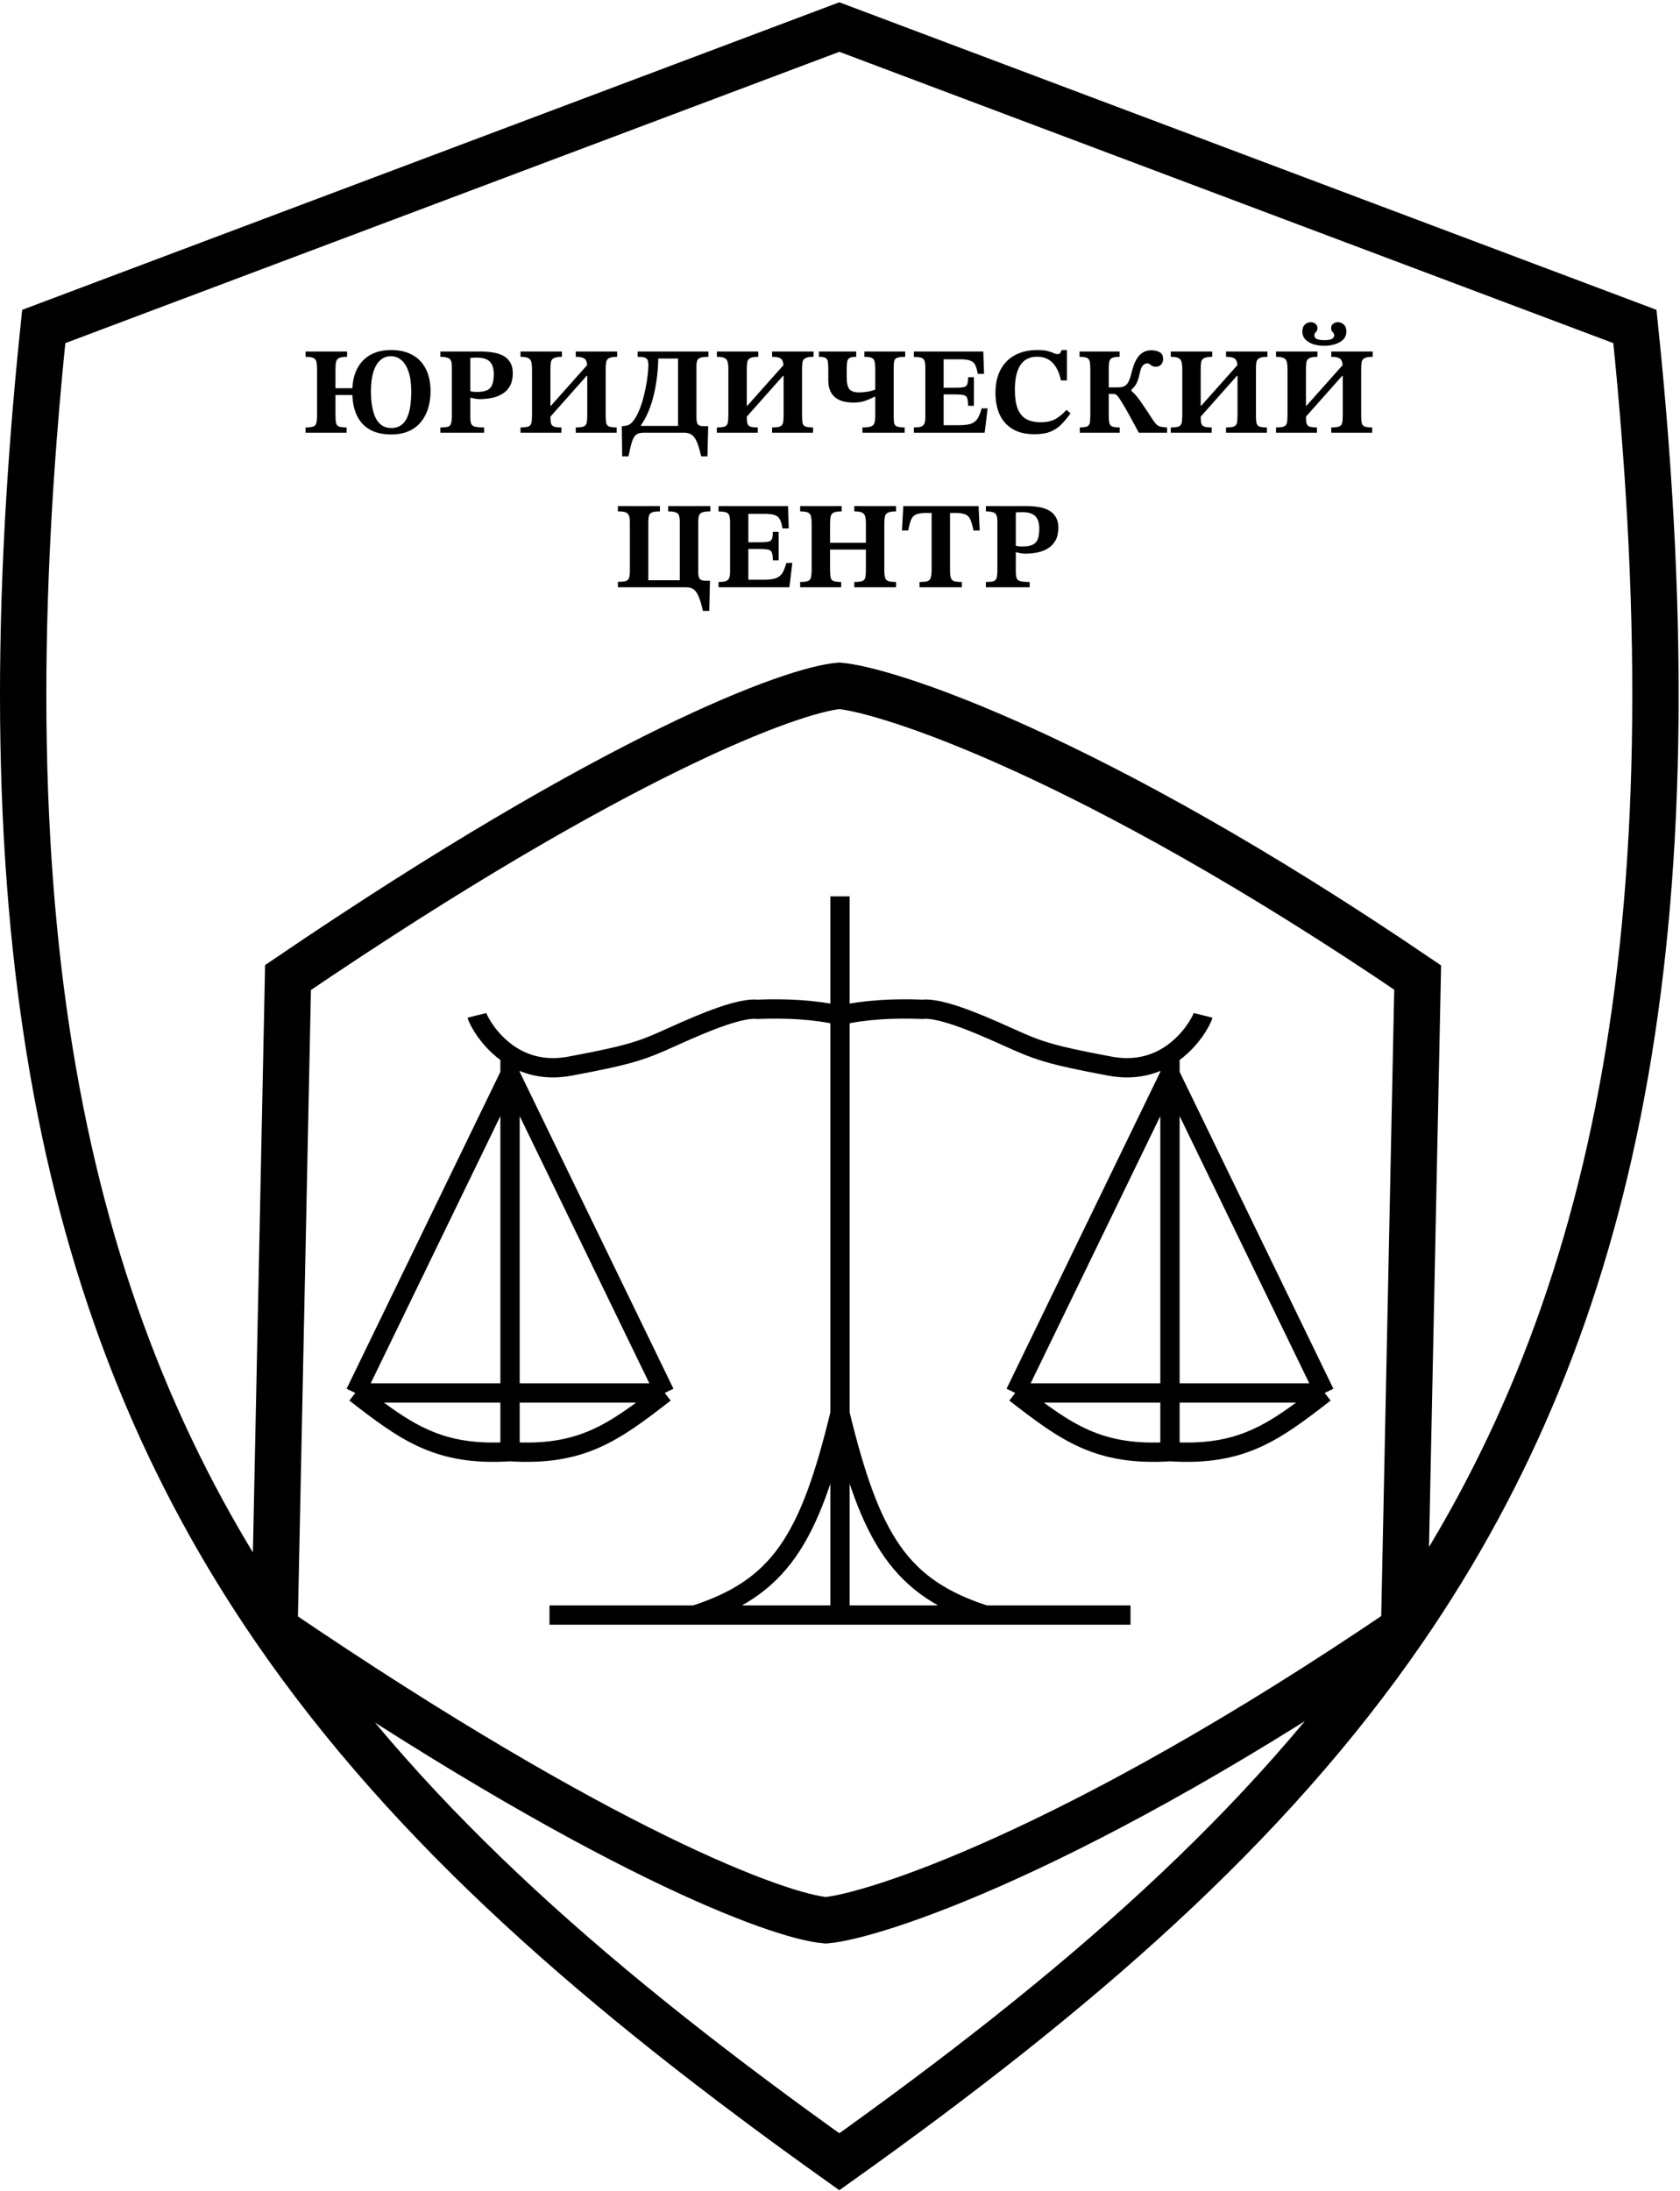
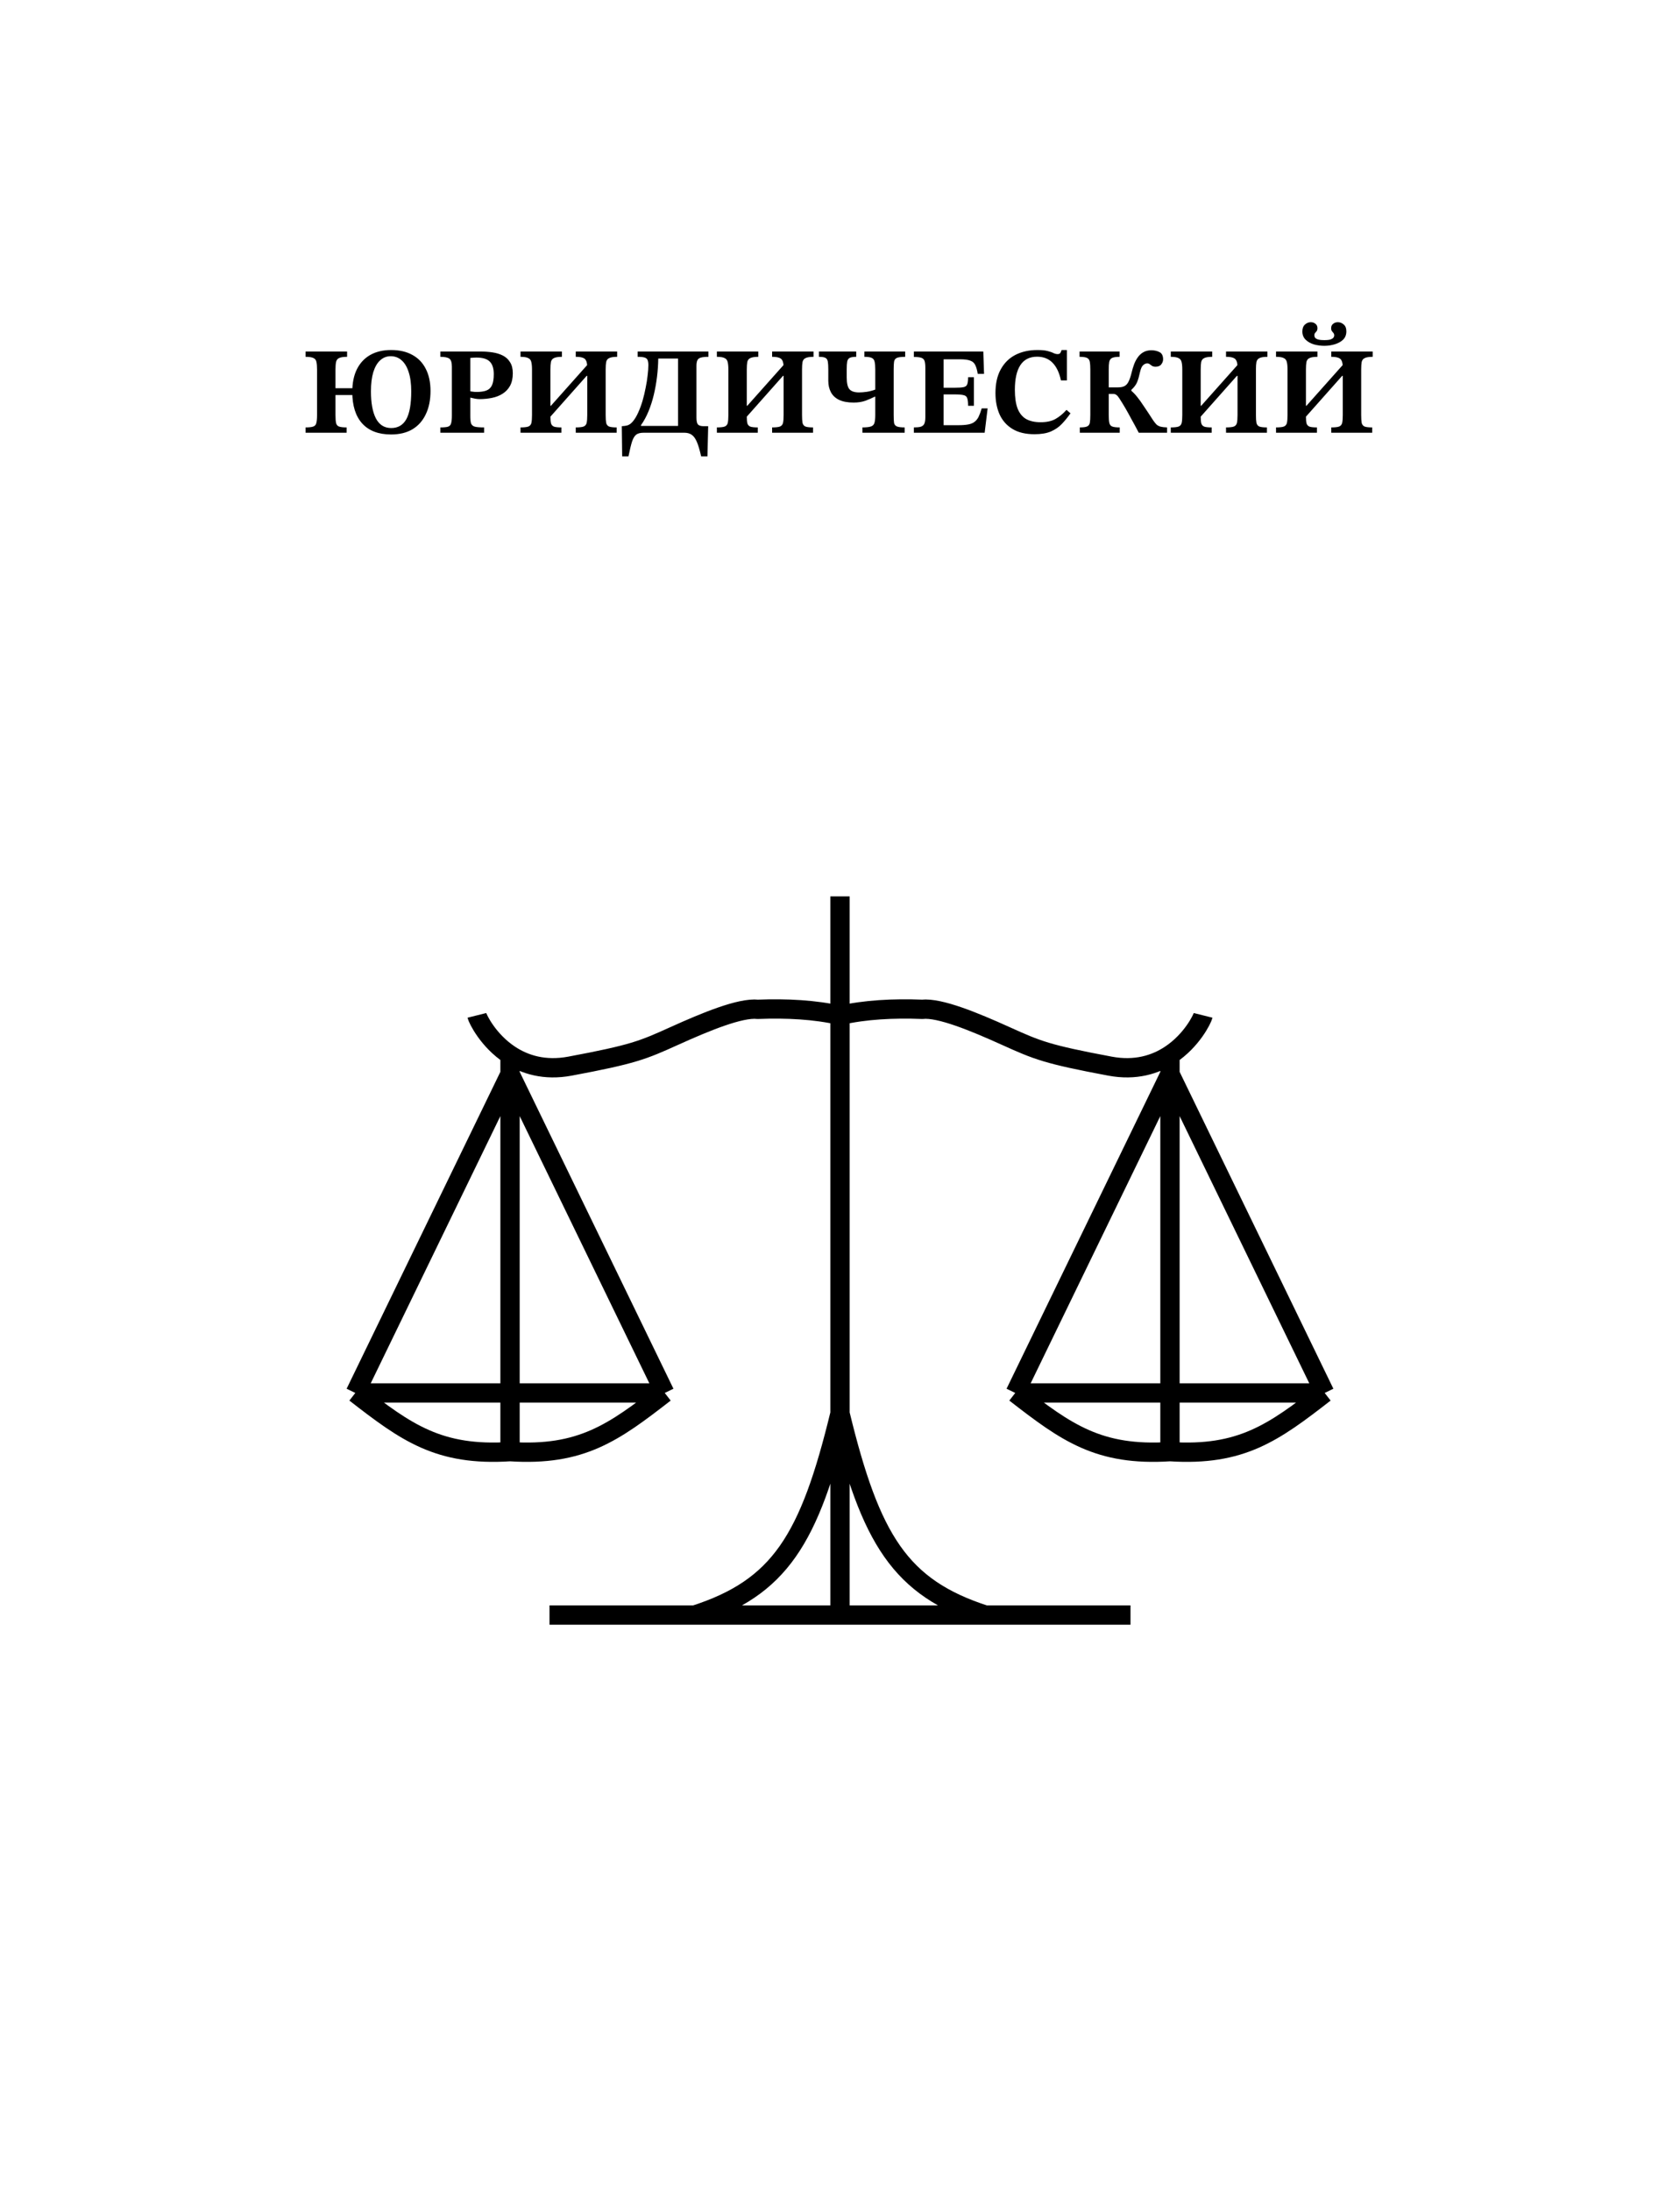
<svg xmlns="http://www.w3.org/2000/svg" width="435" height="567" viewBox="0 0 435 567" fill="none">
-   <path d="M71.076 421.5C106.568 473.167 155.888 515.74 217.325 559.499C278.761 515.74 328.081 473.167 363.573 421.5M71.076 421.5C16.868 342.589 -5.082 242.464 11.325 84.5L217.325 7L423.325 84.5C439.731 242.464 417.781 342.589 363.573 421.5M71.076 421.5C156.475 479.5 201.825 496 213.825 497C225.825 496 278.174 479.5 363.573 421.5M71.076 421.5L74.576 253C159.975 195 205.325 178.5 217.325 177.5C229.325 178.5 281.674 195 367.074 253L363.573 421.5" stroke="black" stroke-width="12" />
  <path d="M101.264 112.448C98.021 112.448 95.536 111.509 93.808 109.632C92.08 107.733 91.216 105.003 91.216 101.44C91.216 99.136 91.611 97.184 92.4 95.584C93.211 93.963 94.363 92.725 95.856 91.872C97.371 91.019 99.173 90.592 101.264 90.592C103.44 90.592 105.285 91.019 106.8 91.872C108.315 92.704 109.467 93.909 110.256 95.488C111.067 97.067 111.472 98.965 111.472 101.184C111.472 103.509 111.067 105.515 110.256 107.2C109.467 108.885 108.315 110.187 106.8 111.104C105.285 112 103.44 112.448 101.264 112.448ZM89.744 112H79.12V110.624C80.037 110.624 80.699 110.549 81.104 110.4C81.531 110.251 81.797 109.952 81.904 109.504C82.032 109.035 82.096 108.331 82.096 107.392V95.648C82.096 94.816 82.043 94.165 81.936 93.696C81.851 93.205 81.595 92.864 81.168 92.672C80.763 92.459 80.08 92.352 79.12 92.352V90.976H89.872V92.352C88.912 92.352 88.219 92.459 87.792 92.672C87.387 92.864 87.131 93.195 87.024 93.664C86.917 94.133 86.864 94.795 86.864 95.648V100.48H91.696L91.664 102.24H86.864V107.392C86.864 108.331 86.917 109.035 87.024 109.504C87.131 109.952 87.387 110.251 87.792 110.4C88.219 110.549 88.869 110.624 89.744 110.624V112ZM101.296 110.784C103.045 110.784 104.347 110.027 105.2 108.512C106.053 106.976 106.48 104.565 106.48 101.28C106.48 99.296 106.256 97.632 105.808 96.288C105.381 94.944 104.773 93.931 103.984 93.248C103.195 92.544 102.256 92.192 101.168 92.192C100.123 92.192 99.216 92.544 98.448 93.248C97.68 93.931 97.083 94.955 96.656 96.32C96.251 97.664 96.048 99.317 96.048 101.28C96.048 104.288 96.475 106.624 97.328 108.288C98.203 109.952 99.525 110.784 101.296 110.784ZM125.354 112H114.026V110.624C114.944 110.624 115.605 110.56 116.01 110.432C116.437 110.283 116.704 109.984 116.81 109.536C116.938 109.088 117.002 108.427 117.002 107.552V94.88C117.002 93.835 116.789 93.152 116.362 92.832C115.936 92.512 115.157 92.352 114.026 92.352V90.976H124.362C125.45 90.976 126.496 91.051 127.498 91.2C128.522 91.349 129.429 91.627 130.218 92.032C131.008 92.437 131.626 93.013 132.074 93.76C132.544 94.485 132.778 95.435 132.778 96.608C132.778 97.888 132.544 98.965 132.074 99.84C131.605 100.693 130.965 101.376 130.154 101.888C129.365 102.4 128.448 102.763 127.402 102.976C126.378 103.189 125.301 103.296 124.17 103.296C123.786 103.296 123.381 103.253 122.954 103.168C122.528 103.083 122.133 102.997 121.77 102.912V107.648C121.77 108.501 121.834 109.141 121.962 109.568C122.112 109.995 122.442 110.283 122.954 110.432C123.466 110.56 124.266 110.624 125.354 110.624V112ZM123.466 101.44C124.448 101.44 125.258 101.323 125.898 101.088C126.56 100.853 127.05 100.405 127.37 99.744C127.69 99.061 127.85 98.091 127.85 96.832C127.85 95.36 127.509 94.283 126.826 93.6C126.144 92.896 124.981 92.544 123.338 92.544C123.061 92.544 122.805 92.555 122.57 92.576C122.357 92.576 122.09 92.597 121.77 92.64V101.28C122.005 101.301 122.229 101.333 122.442 101.376C122.656 101.419 122.997 101.44 123.466 101.44ZM145.368 112H134.776V110.624C135.715 110.624 136.387 110.549 136.792 110.4C137.219 110.229 137.486 109.92 137.592 109.472C137.699 109.003 137.752 108.309 137.752 107.392V95.648C137.752 94.795 137.688 94.133 137.56 93.664C137.454 93.195 137.187 92.864 136.76 92.672C136.355 92.459 135.694 92.352 134.776 92.352V90.976H145.496V92.352C144.558 92.352 143.875 92.459 143.448 92.672C143.022 92.864 142.755 93.205 142.648 93.696C142.563 94.165 142.52 94.816 142.52 95.648V105.024H142.648L152.024 94.496C151.982 93.963 151.875 93.547 151.704 93.248C151.534 92.928 151.246 92.704 150.84 92.576C150.435 92.427 149.848 92.352 149.08 92.352V90.976H159.8V92.352C158.862 92.352 158.179 92.459 157.752 92.672C157.326 92.864 157.059 93.205 156.952 93.696C156.867 94.165 156.824 94.816 156.824 95.648V107.392C156.824 108.288 156.867 108.971 156.952 109.44C157.059 109.909 157.315 110.229 157.72 110.4C158.126 110.549 158.776 110.624 159.672 110.624V112H149.08V110.624C150.019 110.624 150.691 110.549 151.096 110.4C151.523 110.229 151.79 109.92 151.896 109.472C152.003 109.003 152.056 108.309 152.056 107.392V97.28H151.896L142.52 107.84C142.52 108.608 142.574 109.195 142.68 109.6C142.808 110.005 143.075 110.283 143.48 110.432C143.886 110.56 144.515 110.624 145.368 110.624V112ZM162.73 118.112H161.098L161.002 110.304C161.237 110.283 161.472 110.261 161.706 110.24C161.962 110.197 162.154 110.165 162.282 110.144C162.858 110.016 163.392 109.653 163.882 109.056C164.394 108.437 164.853 107.669 165.258 106.752C165.685 105.813 166.058 104.8 166.378 103.712C166.698 102.603 166.965 101.483 167.178 100.352C167.413 99.221 167.584 98.155 167.69 97.152C167.818 96.128 167.882 95.243 167.882 94.496C167.882 93.941 167.818 93.515 167.69 93.216C167.584 92.896 167.328 92.672 166.922 92.544C166.538 92.416 165.93 92.352 165.098 92.352V90.976H183.434V92.352C182.602 92.352 181.962 92.416 181.514 92.544C181.066 92.651 180.757 92.875 180.586 93.216C180.416 93.557 180.33 94.059 180.33 94.72V108.064C180.33 108.96 180.458 109.557 180.714 109.856C180.97 110.133 181.418 110.283 182.058 110.304H183.37L183.178 118.112H181.546C181.184 116.491 180.81 115.232 180.426 114.336C180.042 113.461 179.594 112.853 179.082 112.512C178.57 112.171 177.952 112 177.226 112H166.602C165.813 112 165.194 112.16 164.746 112.48C164.32 112.8 163.957 113.397 163.658 114.272C163.381 115.147 163.072 116.427 162.73 118.112ZM165.962 110.048V110.24H175.562V92.8H170.442C170.421 94.336 170.314 95.904 170.122 97.504C169.93 99.083 169.653 100.64 169.29 102.176C168.928 103.691 168.469 105.12 167.914 106.464C167.36 107.808 166.709 109.003 165.962 110.048ZM196.212 112H185.62V110.624C186.559 110.624 187.231 110.549 187.636 110.4C188.063 110.229 188.329 109.92 188.436 109.472C188.543 109.003 188.596 108.309 188.596 107.392V95.648C188.596 94.795 188.532 94.133 188.404 93.664C188.297 93.195 188.031 92.864 187.604 92.672C187.199 92.459 186.537 92.352 185.62 92.352V90.976H196.34V92.352C195.401 92.352 194.719 92.459 194.292 92.672C193.865 92.864 193.599 93.205 193.492 93.696C193.407 94.165 193.364 94.816 193.364 95.648V105.024H193.492L202.868 94.496C202.825 93.963 202.719 93.547 202.548 93.248C202.377 92.928 202.089 92.704 201.684 92.576C201.279 92.427 200.692 92.352 199.924 92.352V90.976H210.644V92.352C209.705 92.352 209.023 92.459 208.596 92.672C208.169 92.864 207.903 93.205 207.796 93.696C207.711 94.165 207.668 94.816 207.668 95.648V107.392C207.668 108.288 207.711 108.971 207.796 109.44C207.903 109.909 208.159 110.229 208.564 110.4C208.969 110.549 209.62 110.624 210.516 110.624V112H199.924V110.624C200.863 110.624 201.535 110.549 201.94 110.4C202.367 110.229 202.633 109.92 202.74 109.472C202.847 109.003 202.9 108.309 202.9 107.392V97.28H202.74L193.364 107.84C193.364 108.608 193.417 109.195 193.524 109.6C193.652 110.005 193.919 110.283 194.324 110.432C194.729 110.56 195.359 110.624 196.212 110.624V112ZM234.246 112H223.302V110.624C224.262 110.624 224.977 110.549 225.446 110.4C225.937 110.251 226.257 109.952 226.406 109.504C226.555 109.035 226.63 108.331 226.63 107.392V102.656H226.534C225.809 103.019 224.998 103.371 224.102 103.712C223.206 104.032 222.182 104.192 221.03 104.192C219.494 104.192 218.235 103.957 217.254 103.488C216.294 103.019 215.59 102.357 215.142 101.504C214.694 100.651 214.47 99.669 214.47 98.56V95.616C214.47 94.72 214.427 94.037 214.342 93.568C214.257 93.099 214.043 92.779 213.702 92.608C213.361 92.437 212.806 92.352 212.038 92.352V90.976H221.702V92.352C220.955 92.352 220.401 92.437 220.038 92.608C219.697 92.779 219.473 93.099 219.366 93.568C219.281 94.037 219.238 94.731 219.238 95.648V97.664C219.238 99.2 219.483 100.235 219.974 100.768C220.465 101.301 221.286 101.568 222.438 101.568C223.035 101.568 223.697 101.515 224.422 101.408C225.147 101.301 225.883 101.109 226.63 100.832V95.616C226.63 94.784 226.577 94.133 226.47 93.664C226.385 93.173 226.139 92.832 225.734 92.64C225.35 92.448 224.71 92.352 223.814 92.352V90.976H234.374V92.352C233.35 92.352 232.625 92.448 232.198 92.64C231.793 92.832 231.558 93.173 231.494 93.664C231.43 94.133 231.398 94.784 231.398 95.616V107.392C231.398 108.288 231.43 108.971 231.494 109.44C231.579 109.888 231.825 110.197 232.23 110.368C232.635 110.539 233.307 110.624 234.246 110.624V112ZM254.956 112H236.62V110.624C237.345 110.624 237.921 110.571 238.348 110.464C238.796 110.336 239.116 110.091 239.308 109.728C239.5 109.344 239.596 108.757 239.596 107.968V95.264C239.596 94.453 239.532 93.845 239.404 93.44C239.276 93.035 238.999 92.757 238.572 92.608C238.145 92.459 237.495 92.384 236.62 92.384V90.976H254.604L254.796 96.768H253.164C253.015 95.808 252.801 95.051 252.524 94.496C252.268 93.941 251.841 93.557 251.244 93.344C250.647 93.109 249.751 92.992 248.556 92.992H244.332V100.352H247.18C248.247 100.352 249.025 100.299 249.516 100.192C250.007 100.085 250.316 99.84 250.444 99.456C250.593 99.072 250.668 98.464 250.668 97.632H252.172V105.024H250.668C250.668 104.128 250.593 103.477 250.444 103.072C250.316 102.645 250.007 102.379 249.516 102.272C249.025 102.144 248.247 102.08 247.18 102.08H244.332V110.048H248.108C249.153 110.048 250.017 109.984 250.7 109.856C251.383 109.728 251.927 109.504 252.332 109.184C252.759 108.864 253.111 108.427 253.388 107.872C253.665 107.296 253.932 106.571 254.188 105.696H255.724L254.956 112ZM267.865 112.384C265.539 112.384 263.63 111.925 262.137 111.008C260.643 110.091 259.534 108.832 258.809 107.232C258.105 105.632 257.753 103.797 257.753 101.728C257.753 99.275 258.211 97.227 259.129 95.584C260.046 93.92 261.315 92.672 262.937 91.84C264.579 91.008 266.467 90.592 268.601 90.592C269.731 90.592 270.617 90.677 271.257 90.848C271.918 91.019 272.43 91.2 272.793 91.392C273.177 91.563 273.529 91.648 273.849 91.648C274.211 91.648 274.457 91.531 274.585 91.296C274.713 91.061 274.809 90.827 274.873 90.592H276.249V98.464H274.713C274.286 96.459 273.561 94.933 272.537 93.888C271.513 92.843 270.179 92.32 268.537 92.32C266.595 92.32 265.145 93.056 264.185 94.528C263.246 95.979 262.777 98.101 262.777 100.896C262.777 102.88 263.011 104.491 263.481 105.728C263.971 106.965 264.707 107.872 265.689 108.448C266.691 109.003 267.939 109.28 269.433 109.28C271.011 109.28 272.291 109.003 273.273 108.448C274.275 107.893 275.235 107.104 276.153 106.08L277.177 106.976C276.473 107.979 275.726 108.896 274.937 109.728C274.169 110.539 273.219 111.189 272.089 111.68C270.979 112.149 269.571 112.384 267.865 112.384ZM289.931 112H279.595V110.624C280.491 110.624 281.12 110.539 281.483 110.368C281.867 110.197 282.101 109.888 282.187 109.44C282.272 108.971 282.315 108.288 282.315 107.392V95.616C282.315 94.784 282.272 94.133 282.187 93.664C282.101 93.173 281.867 92.832 281.483 92.64C281.099 92.448 280.448 92.352 279.531 92.352V90.976H289.899V92.352C289.003 92.352 288.352 92.448 287.947 92.64C287.563 92.832 287.317 93.173 287.211 93.664C287.125 94.133 287.083 94.784 287.083 95.616V100.256H289.419C290.187 100.256 290.784 100.139 291.211 99.904C291.659 99.648 292.011 99.232 292.267 98.656C292.544 98.08 292.8 97.301 293.035 96.32C293.184 95.701 293.376 95.061 293.611 94.4C293.845 93.739 294.155 93.131 294.539 92.576C294.923 92 295.403 91.541 295.979 91.2C296.576 90.837 297.291 90.656 298.123 90.656C298.912 90.656 299.616 90.816 300.235 91.136C300.853 91.456 301.163 92.075 301.163 92.992C301.163 93.461 301.003 93.899 300.683 94.304C300.384 94.709 299.893 94.912 299.211 94.912C298.827 94.912 298.517 94.837 298.283 94.688C298.069 94.539 297.877 94.4 297.707 94.272C297.536 94.123 297.312 94.048 297.035 94.048C296.693 94.048 296.352 94.197 296.011 94.496C295.669 94.773 295.392 95.381 295.179 96.32C294.965 97.323 294.72 98.176 294.443 98.88C294.165 99.563 293.664 100.235 292.939 100.896V101.152C293.451 101.579 293.952 102.101 294.443 102.72C294.933 103.317 295.499 104.107 296.139 105.088C296.8 106.048 297.611 107.275 298.571 108.768C298.891 109.237 299.189 109.611 299.467 109.888C299.765 110.144 300.117 110.325 300.523 110.432C300.949 110.539 301.504 110.603 302.187 110.624V112H294.859C294.112 110.571 293.461 109.365 292.907 108.384C292.373 107.381 291.872 106.475 291.403 105.664C290.933 104.853 290.421 104.021 289.867 103.168C289.589 102.72 289.333 102.411 289.099 102.24C288.885 102.048 288.576 101.952 288.171 101.952H287.083V107.392C287.083 108.309 287.136 109.003 287.243 109.472C287.349 109.941 287.605 110.251 288.011 110.4C288.416 110.549 289.056 110.624 289.931 110.624V112ZM313.743 112H303.151V110.624C304.09 110.624 304.762 110.549 305.167 110.4C305.594 110.229 305.861 109.92 305.967 109.472C306.074 109.003 306.127 108.309 306.127 107.392V95.648C306.127 94.795 306.063 94.133 305.935 93.664C305.829 93.195 305.562 92.864 305.135 92.672C304.73 92.459 304.069 92.352 303.151 92.352V90.976H313.871V92.352C312.933 92.352 312.25 92.459 311.823 92.672C311.397 92.864 311.13 93.205 311.023 93.696C310.938 94.165 310.895 94.816 310.895 95.648V105.024H311.023L320.399 94.496C320.357 93.963 320.25 93.547 320.079 93.248C319.909 92.928 319.621 92.704 319.215 92.576C318.81 92.427 318.223 92.352 317.455 92.352V90.976H328.175V92.352C327.237 92.352 326.554 92.459 326.127 92.672C325.701 92.864 325.434 93.205 325.327 93.696C325.242 94.165 325.199 94.816 325.199 95.648V107.392C325.199 108.288 325.242 108.971 325.327 109.44C325.434 109.909 325.69 110.229 326.095 110.4C326.501 110.549 327.151 110.624 328.047 110.624V112H317.455V110.624C318.394 110.624 319.066 110.549 319.471 110.4C319.898 110.229 320.165 109.92 320.271 109.472C320.378 109.003 320.431 108.309 320.431 107.392V97.28H320.271L310.895 107.84C310.895 108.608 310.949 109.195 311.055 109.6C311.183 110.005 311.45 110.283 311.855 110.432C312.261 110.56 312.89 110.624 313.743 110.624V112ZM340.993 112H330.401V110.624C331.34 110.624 332.012 110.549 332.417 110.4C332.844 110.229 333.111 109.92 333.217 109.472C333.324 109.003 333.377 108.309 333.377 107.392V95.648C333.377 94.795 333.313 94.133 333.185 93.664C333.079 93.195 332.812 92.864 332.385 92.672C331.98 92.459 331.319 92.352 330.401 92.352V90.976H341.121V92.352C340.183 92.352 339.5 92.459 339.073 92.672C338.647 92.864 338.38 93.205 338.273 93.696C338.188 94.165 338.145 94.816 338.145 95.648V105.024H338.273L347.649 94.496C347.607 93.963 347.5 93.547 347.329 93.248C347.159 92.928 346.871 92.704 346.465 92.576C346.06 92.427 345.473 92.352 344.705 92.352V90.976H355.425V92.352C354.487 92.352 353.804 92.459 353.377 92.672C352.951 92.864 352.684 93.205 352.577 93.696C352.492 94.165 352.449 94.816 352.449 95.648V107.392C352.449 108.288 352.492 108.971 352.577 109.44C352.684 109.909 352.94 110.229 353.345 110.4C353.751 110.549 354.401 110.624 355.297 110.624V112H344.705V110.624C345.644 110.624 346.316 110.549 346.721 110.4C347.148 110.229 347.415 109.92 347.521 109.472C347.628 109.003 347.681 108.309 347.681 107.392V97.28H347.521L338.145 107.84C338.145 108.608 338.199 109.195 338.305 109.6C338.433 110.005 338.7 110.283 339.105 110.432C339.511 110.56 340.14 110.624 340.993 110.624V112ZM342.913 89.504C342.017 89.504 341.132 89.387 340.257 89.152C339.383 88.896 338.657 88.491 338.081 87.936C337.505 87.381 337.217 86.667 337.217 85.792C337.217 85.003 337.441 84.405 337.889 84C338.337 83.595 338.839 83.392 339.393 83.392C339.884 83.392 340.289 83.531 340.609 83.808C340.951 84.064 341.121 84.437 341.121 84.928C341.121 85.248 341.057 85.504 340.929 85.696C340.801 85.867 340.663 86.027 340.513 86.176C340.385 86.325 340.321 86.539 340.321 86.816C340.321 86.987 340.375 87.168 340.481 87.36C340.609 87.552 340.855 87.712 341.217 87.84C341.601 87.968 342.167 88.032 342.913 88.032C343.66 88.032 344.215 87.968 344.577 87.84C344.94 87.691 345.175 87.531 345.281 87.36C345.409 87.168 345.473 86.997 345.473 86.848C345.473 86.571 345.409 86.357 345.281 86.208C345.153 86.037 345.015 85.867 344.865 85.696C344.737 85.504 344.673 85.248 344.673 84.928C344.673 84.437 344.844 84.064 345.185 83.808C345.527 83.531 345.932 83.392 346.401 83.392C346.956 83.392 347.457 83.584 347.905 83.968C348.375 84.352 348.609 84.949 348.609 85.76C348.609 86.656 348.321 87.381 347.745 87.936C347.169 88.469 346.444 88.864 345.569 89.12C344.695 89.376 343.809 89.504 342.913 89.504Z" fill="black" />
-   <path d="M183.64 158.112H182.008C181.645 156.512 181.272 155.264 180.888 154.368C180.525 153.493 180.088 152.875 179.576 152.512C179.085 152.171 178.456 152 177.688 152H159.992V150.592C160.845 150.592 161.485 150.539 161.912 150.432C162.36 150.325 162.669 150.069 162.84 149.664C163.011 149.237 163.096 148.576 163.096 147.68V135.136C163.096 134.325 163 133.728 162.808 133.344C162.616 132.939 162.296 132.672 161.848 132.544C161.4 132.416 160.781 132.352 159.992 132.352V130.976H170.872V132.352C169.955 132.352 169.283 132.437 168.856 132.608C168.429 132.779 168.152 133.077 168.024 133.504C167.917 133.909 167.864 134.485 167.864 135.232V150.176H176.024V135.072C176.024 134.411 175.96 133.888 175.832 133.504C175.725 133.099 175.459 132.811 175.032 132.64C174.605 132.448 173.933 132.352 173.016 132.352V130.976H183.928V132.352C183.075 132.352 182.413 132.427 181.944 132.576C181.496 132.704 181.187 132.971 181.016 133.376C180.867 133.76 180.792 134.325 180.792 135.072V148.032C180.792 148.928 180.92 149.525 181.176 149.824C181.453 150.123 181.901 150.283 182.52 150.304H183.832L183.64 158.112ZM204.394 152H186.058V150.624C186.783 150.624 187.359 150.571 187.786 150.464C188.234 150.336 188.554 150.091 188.746 149.728C188.938 149.344 189.034 148.757 189.034 147.968V135.264C189.034 134.453 188.97 133.845 188.842 133.44C188.714 133.035 188.436 132.757 188.01 132.608C187.583 132.459 186.932 132.384 186.058 132.384V130.976H204.042L204.234 136.768H202.602C202.452 135.808 202.239 135.051 201.962 134.496C201.706 133.941 201.279 133.557 200.682 133.344C200.084 133.109 199.188 132.992 197.994 132.992H193.77V140.352H196.618C197.684 140.352 198.463 140.299 198.954 140.192C199.444 140.085 199.754 139.84 199.882 139.456C200.031 139.072 200.106 138.464 200.106 137.632H201.61V145.024H200.106C200.106 144.128 200.031 143.477 199.882 143.072C199.754 142.645 199.444 142.379 198.954 142.272C198.463 142.144 197.684 142.08 196.618 142.08H193.77V150.048H197.546C198.591 150.048 199.455 149.984 200.138 149.856C200.82 149.728 201.364 149.504 201.77 149.184C202.196 148.864 202.548 148.427 202.826 147.872C203.103 147.296 203.37 146.571 203.626 145.696H205.162L204.394 152ZM217.807 152H207.183V150.624C208.1 150.624 208.761 150.549 209.167 150.4C209.593 150.251 209.86 149.941 209.967 149.472C210.095 149.003 210.159 148.309 210.159 147.392V135.648C210.159 134.816 210.105 134.165 209.999 133.696C209.913 133.205 209.657 132.864 209.231 132.672C208.825 132.459 208.143 132.352 207.183 132.352V130.976H217.935V132.352C216.975 132.352 216.281 132.459 215.855 132.672C215.449 132.864 215.193 133.195 215.087 133.664C214.98 134.133 214.927 134.795 214.927 135.648V140.48H224.207V135.648C224.207 134.795 224.143 134.133 224.015 133.664C223.908 133.195 223.641 132.864 223.215 132.672C222.809 132.459 222.137 132.352 221.199 132.352V130.976H232.015V132.352C231.055 132.352 230.361 132.459 229.935 132.672C229.508 132.864 229.241 133.195 229.135 133.664C229.028 134.133 228.975 134.795 228.975 135.648V147.392C228.975 148.309 229.039 149.003 229.167 149.472C229.295 149.941 229.572 150.251 229.999 150.4C230.425 150.549 231.097 150.624 232.015 150.624V152H221.199V150.624C222.137 150.624 222.82 150.549 223.247 150.4C223.673 150.251 223.94 149.941 224.047 149.472C224.153 149.003 224.207 148.309 224.207 147.392V142.24H214.927V147.392C214.927 148.331 214.98 149.035 215.087 149.504C215.193 149.952 215.449 150.251 215.855 150.4C216.281 150.549 216.932 150.624 217.807 150.624V152ZM249.062 152H238.087V150.624C239.025 150.624 239.708 150.56 240.135 150.432C240.583 150.283 240.871 149.973 240.999 149.504C241.148 149.035 241.223 148.32 241.223 147.36V132.768H239.783C238.609 132.768 237.724 132.907 237.127 133.184C236.551 133.461 236.135 133.931 235.879 134.592C235.623 135.253 235.377 136.16 235.143 137.312H233.543L233.895 130.976H253.383L253.671 137.312H252.071C251.836 136.16 251.58 135.253 251.303 134.592C251.047 133.931 250.631 133.461 250.055 133.184C249.479 132.907 248.593 132.768 247.399 132.768H245.991V147.36C245.991 148.32 246.055 149.035 246.183 149.504C246.332 149.973 246.62 150.283 247.047 150.432C247.495 150.56 248.167 150.624 249.062 150.624V152ZM266.604 152H255.276V150.624C256.194 150.624 256.855 150.56 257.26 150.432C257.687 150.283 257.954 149.984 258.06 149.536C258.188 149.088 258.252 148.427 258.252 147.552V134.88C258.252 133.835 258.039 133.152 257.612 132.832C257.186 132.512 256.407 132.352 255.276 132.352V130.976H265.612C266.7 130.976 267.746 131.051 268.748 131.2C269.772 131.349 270.679 131.627 271.468 132.032C272.258 132.437 272.876 133.013 273.324 133.76C273.794 134.485 274.028 135.435 274.028 136.608C274.028 137.888 273.794 138.965 273.324 139.84C272.855 140.693 272.215 141.376 271.404 141.888C270.615 142.4 269.698 142.763 268.652 142.976C267.628 143.189 266.551 143.296 265.42 143.296C265.036 143.296 264.631 143.253 264.204 143.168C263.778 143.083 263.383 142.997 263.02 142.912V147.648C263.02 148.501 263.084 149.141 263.212 149.568C263.362 149.995 263.692 150.283 264.204 150.432C264.716 150.56 265.516 150.624 266.604 150.624V152ZM264.716 141.44C265.698 141.44 266.508 141.323 267.148 141.088C267.81 140.853 268.3 140.405 268.62 139.744C268.94 139.061 269.1 138.091 269.1 136.832C269.1 135.36 268.759 134.283 268.076 133.6C267.394 132.896 266.231 132.544 264.588 132.544C264.311 132.544 264.055 132.555 263.82 132.576C263.607 132.576 263.34 132.597 263.02 132.64V141.28C263.255 141.301 263.479 141.333 263.692 141.376C263.906 141.419 264.247 141.44 264.716 141.44Z" fill="black" />
-   <path d="M142.282 418H179.891M292.718 418H217.5M217.5 418V365.854M217.5 418H179.891M217.5 232V262.795M217.5 262.795C210.961 261.315 203.72 260.939 196.243 261.226C191.693 260.74 182.752 264.437 174.577 268.132C166.401 271.828 163.948 272.874 147.596 275.934C140.999 277.168 135.865 275.535 132.062 273.04M217.5 262.795V365.854M217.5 262.795C224.039 261.315 231.28 260.939 238.757 261.226C243.307 260.74 252.248 264.437 260.423 268.132C268.599 271.828 271.052 272.874 287.404 275.934C294.001 277.168 299.135 275.535 302.938 273.04M123.477 262.795C123.721 263.774 126.438 269.35 132.062 273.04M132.062 273.04V277.987M132.062 360.517H92M132.062 360.517H172.124M132.062 360.517V375.709M132.062 360.517V277.987M92 360.517C105.223 370.788 113.604 376.894 132.062 375.709M92 360.517L112.031 319.252L132.062 277.987M172.124 360.517C158.901 370.788 150.52 376.894 132.062 375.709M172.124 360.517L132.062 277.987M217.5 365.854C209.59 398.461 201.92 410.898 179.891 418M217.5 365.854C225.41 398.461 233.08 410.898 255.109 418M311.523 262.795C311.279 263.774 308.562 269.35 302.938 273.04M302.938 273.04V277.987M302.938 360.517H343M302.938 360.517H262.876M302.938 360.517V375.709M302.938 360.517V277.987M343 360.517C329.777 370.788 321.396 376.894 302.938 375.709M343 360.517L322.969 319.252L302.938 277.987M262.876 360.517C276.099 370.788 284.48 376.894 302.938 375.709M262.876 360.517L302.938 277.987" stroke="black" stroke-width="5" />
+   <path d="M142.282 418H179.891M292.718 418H217.5M217.5 418V365.854M217.5 418H179.891M217.5 232V262.795M217.5 262.795C210.961 261.315 203.72 260.939 196.243 261.226C191.693 260.74 182.752 264.437 174.577 268.132C166.401 271.828 163.948 272.874 147.596 275.934C140.999 277.168 135.865 275.535 132.062 273.04M217.5 262.795V365.854M217.5 262.795C224.039 261.315 231.28 260.939 238.757 261.226C243.307 260.74 252.248 264.437 260.423 268.132C268.599 271.828 271.052 272.874 287.404 275.934C294.001 277.168 299.135 275.535 302.938 273.04M123.477 262.795C123.721 263.774 126.438 269.35 132.062 273.04M132.062 273.04V277.987M132.062 360.517H92M132.062 360.517H172.124M132.062 360.517V375.709M132.062 360.517V277.987M92 360.517C105.223 370.788 113.604 376.894 132.062 375.709M92 360.517L132.062 277.987M172.124 360.517C158.901 370.788 150.52 376.894 132.062 375.709M172.124 360.517L132.062 277.987M217.5 365.854C209.59 398.461 201.92 410.898 179.891 418M217.5 365.854C225.41 398.461 233.08 410.898 255.109 418M311.523 262.795C311.279 263.774 308.562 269.35 302.938 273.04M302.938 273.04V277.987M302.938 360.517H343M302.938 360.517H262.876M302.938 360.517V375.709M302.938 360.517V277.987M343 360.517C329.777 370.788 321.396 376.894 302.938 375.709M343 360.517L322.969 319.252L302.938 277.987M262.876 360.517C276.099 370.788 284.48 376.894 302.938 375.709M262.876 360.517L302.938 277.987" stroke="black" stroke-width="5" />
</svg>